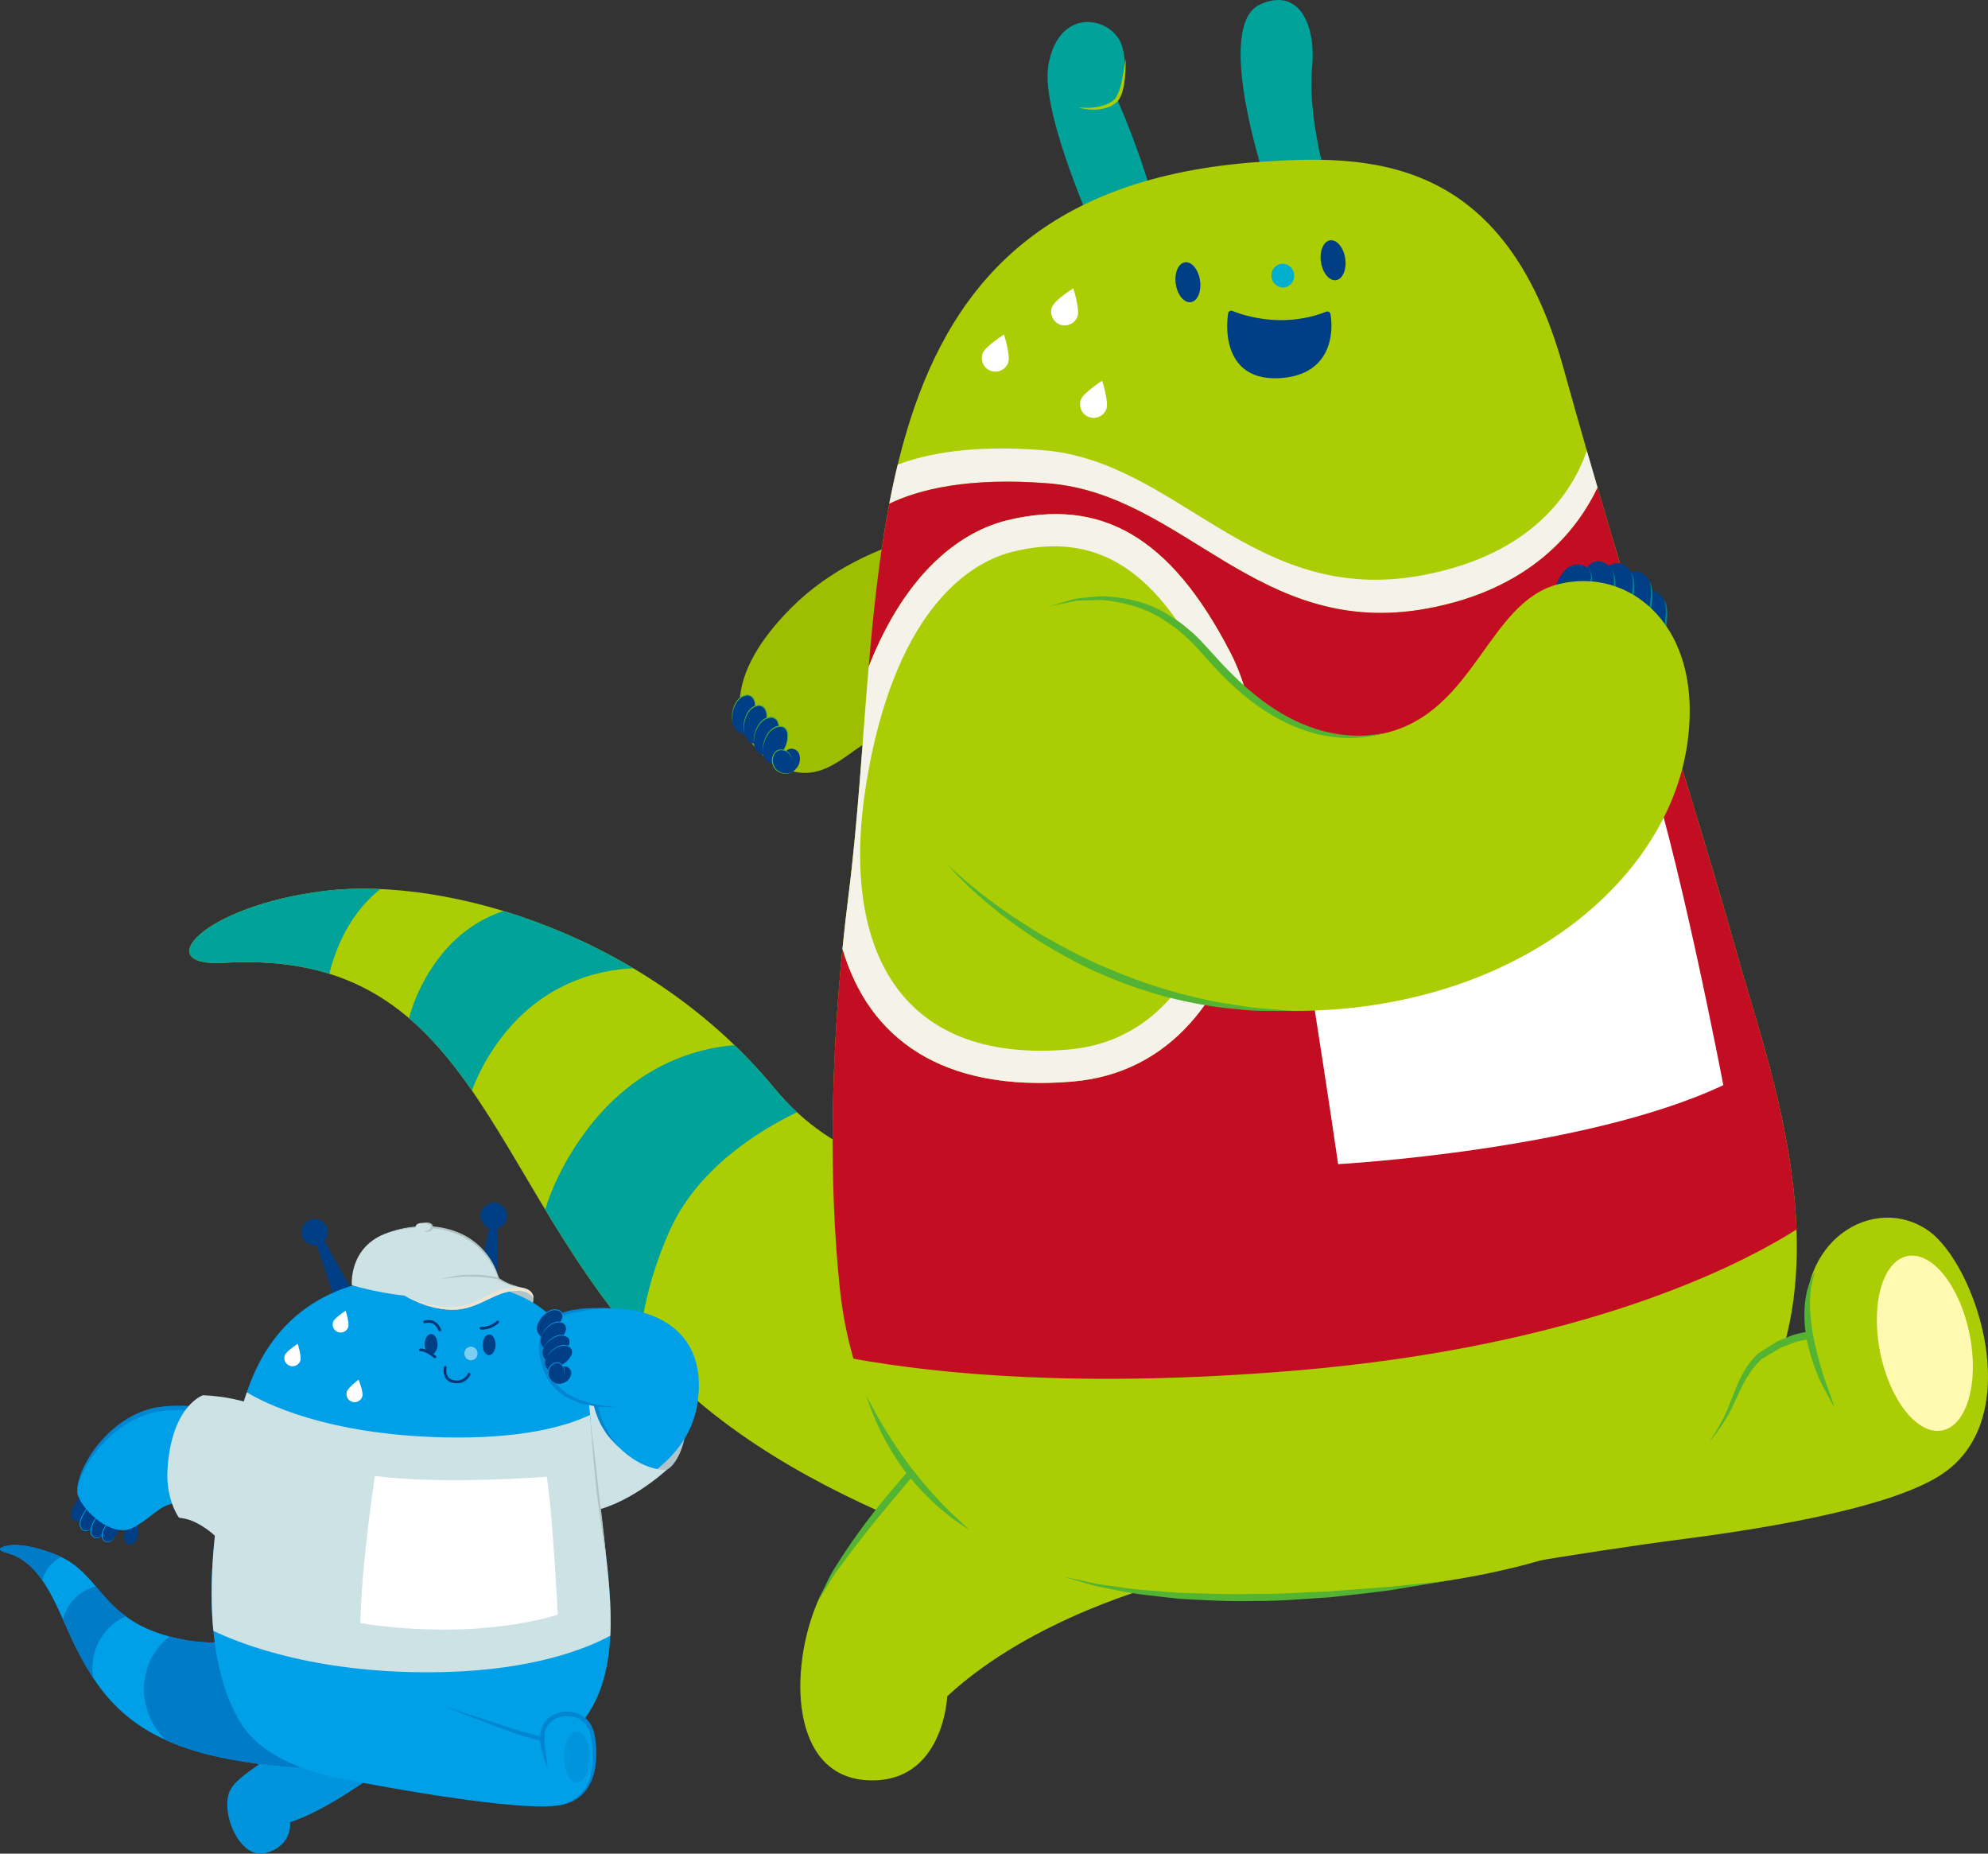
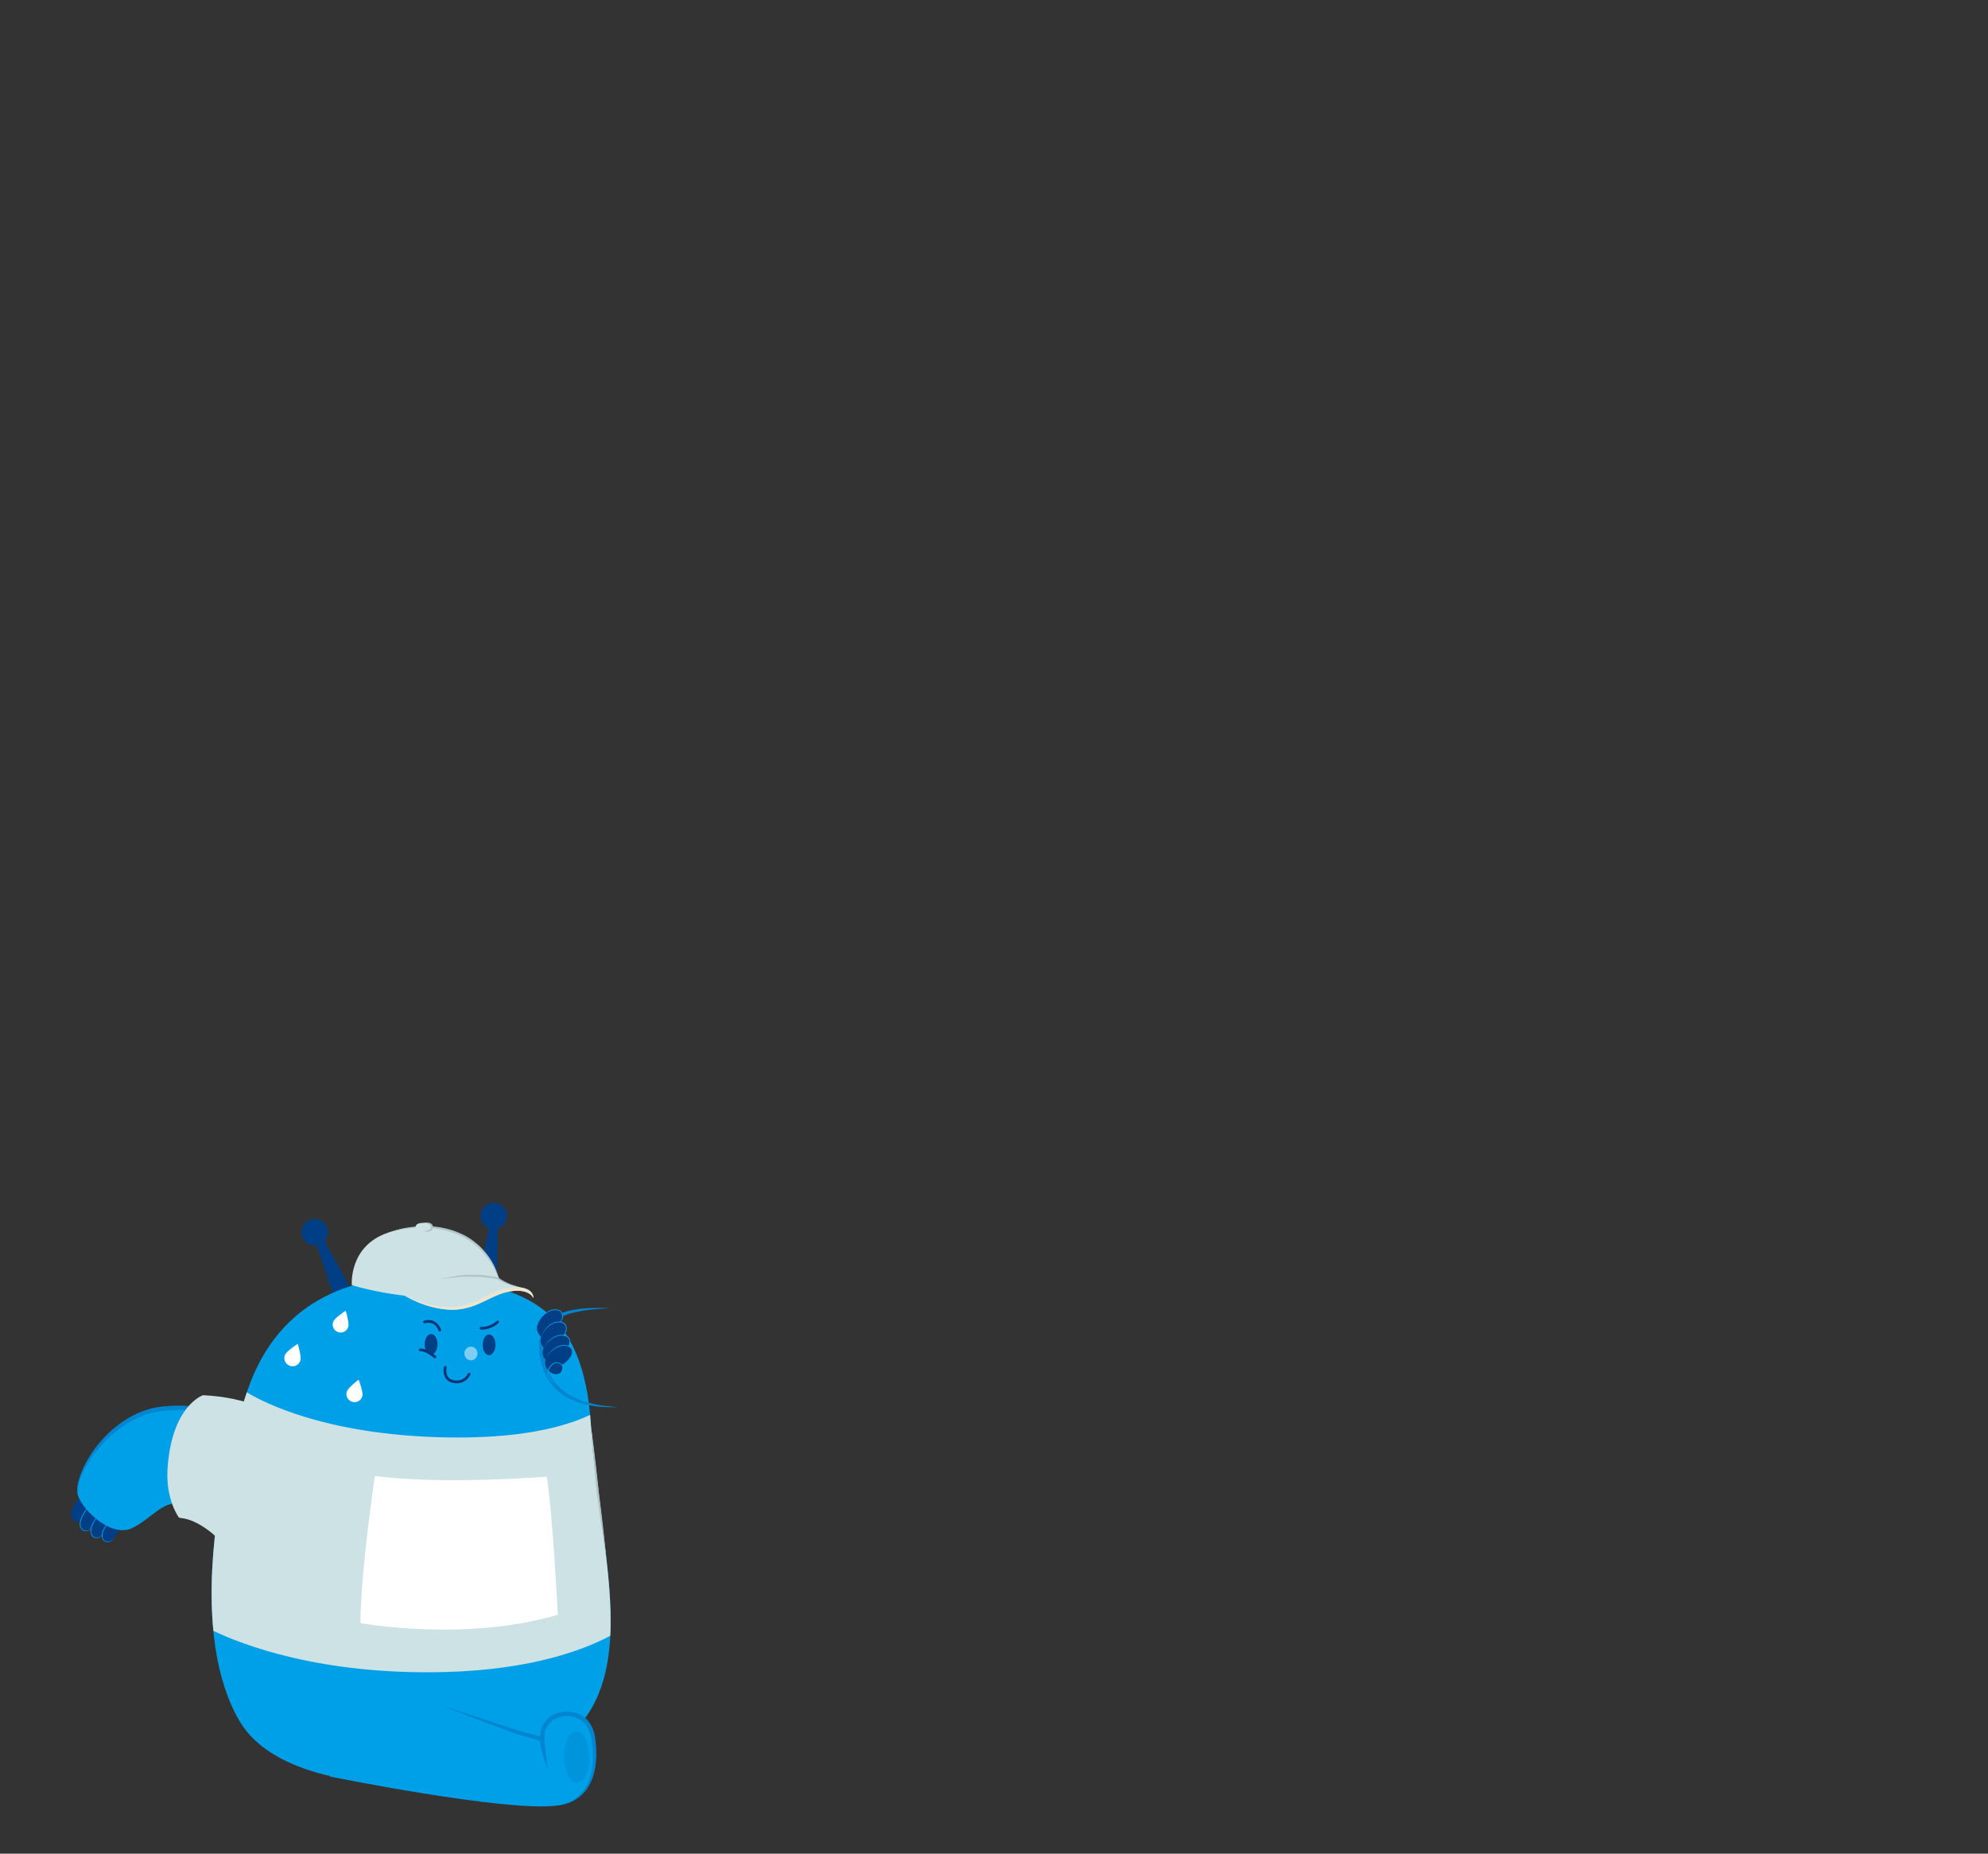
<svg xmlns="http://www.w3.org/2000/svg" xmlns:xlink="http://www.w3.org/1999/xlink" version="1.1" id="레이어_1" x="0px" y="0px" width="179.131px" height="166.994px" viewBox="0 0 179.131 166.994" enable-background="new 0 0 179.131 166.994" xml:space="preserve">
  <rect x="0" y="0" width="179.131" height="166.994" fill="#333333" stroke="none" />
  <g>
    <defs>
-       <rect id="SVGID_1_" width="179.131" height="166.994" />
-     </defs>
+       </defs>
    <clipPath id="SVGID_2_">
      <use xlink:href="#SVGID_1_" overflow="visible" />
    </clipPath>
    <path clip-path="url(#SVGID_2_)" fill="#9EBE01" d="M88.731,47.273c0,0-10.448,0.497-17.413,7.462   c-6.965,6.964-4.905,11.952-1.741,13.93c5.97,3.732,7.96-4.727,13.433-2.487L88.731,47.273z" />
    <path clip-path="url(#SVGID_2_)" fill="#ABCD03" d="M99.195,142.806c0,0-24.242-5.023-38.079-18.168   c-17.404-16.533-17.225-39.322-40.958-37.9c-6.751,0.406-1.916-5.153,9.158-6.483c11.074-1.333,29.155,4.061,40.437,17.754   c11.283,13.689,30.375,5.424,30.375,5.424" />
    <path clip-path="url(#SVGID_2_)" fill="#00A29A" d="M52.307,102.58c4.534-6.518,10.248-8.129,13.872-8.424   c1.25,1.203,2.448,2.484,3.575,3.852c0.663,0.807,1.356,1.529,2.067,2.189c-3.605,1.736-9.032,5.146-11.504,10.723   c-1.774,4.002-2.462,7.473-2.693,10.068c-3.424-3.92-6.098-8.045-8.503-12.027C49.725,107.039,50.713,104.871,52.307,102.58" />
    <path clip-path="url(#SVGID_2_)" fill="#00A29A" d="M38.666,87.578c2.029-3.289,4.579-4.812,6.71-5.505   c3.882,1.178,7.862,2.89,11.677,5.156c-3.256,0.152-8.278,1.34-12.108,6.557c-1.152,1.57-1.915,3.078-2.416,4.463   c-1.719-2.484-3.547-4.701-5.672-6.518C37.185,90.486,37.737,89.083,38.666,87.578" />
    <path clip-path="url(#SVGID_2_)" fill="#00A29A" d="M29.317,80.254c1.527-0.186,3.191-0.234,4.95-0.158   c-1.456,1.162-2.888,2.888-3.901,5.453c-0.3,0.762-0.524,1.486-0.691,2.176c-2.695-0.84-5.814-1.207-9.516-0.986   C13.408,87.144,18.243,81.585,29.317,80.254" />
    <path clip-path="url(#SVGID_2_)" fill="#ABCD03" d="M104.717,142.707c0,0-11.723,2.992-19.364,10.107c0,0-0.326,7.963-7.242,7.561   c-6.916-0.4-7.023-10.014-4.455-16.033c2.569-6.018,14.666-18.498,14.666-18.498" />
    <path clip-path="url(#SVGID_2_)" fill="#53B332" d="M88.321,125.843c0,0-3.473,4.016-7.659,9.018   c-2.105,2.492-3.919,4.816-5.166,6.551c-0.652,0.852-1.016,1.637-1.353,2.135c-0.312,0.51-0.488,0.795-0.488,0.795   s0.144-0.301,0.4-0.84c0.283-0.525,0.586-1.361,1.175-2.26c1.124-1.838,2.831-4.281,4.946-6.785   C84.387,129.425,88.321,125.843,88.321,125.843" />
    <path clip-path="url(#SVGID_2_)" fill="#00A29A" d="M99.084,21.926c0,0-5.391-11.613-4.617-16.059   c0.944-5.43,5.854-4.354,6.642-1.683c0.787,2.674-0.453,4.754-0.453,4.754s2.222,4.849,3.692,10.66L99.084,21.926z" />
    <path clip-path="url(#SVGID_2_)" fill="#00A29A" d="M113.806,15.593c0,0-4.343-13.301-0.288-15.18   c3.475-1.609,5.102,1.73,4.704,5.729s1.175,9.647,1.175,9.647L113.806,15.593z" />
    <path clip-path="url(#SVGID_2_)" fill="#ABCD03" d="M97.084,9.648c0,0,0.111,0.012,0.296,0.031c0.187,0.03,0.462,0.032,0.797,0.032   c0.334-0.024,0.733-0.054,1.147-0.184c0.414-0.114,0.867-0.313,1.178-0.665c0.509-0.779,0.605-1.797,0.744-2.438   c0.099-0.63,0.172-1.089,0.172-1.089s0.023,0.423-0.012,1.106c-0.018,0.342-0.051,0.75-0.129,1.201   c-0.088,0.444-0.177,0.957-0.531,1.431c-0.387,0.434-0.903,0.623-1.354,0.718c-0.456,0.107-0.875,0.098-1.22,0.081   c-0.345-0.042-0.619-0.083-0.802-0.145C97.191,9.678,97.084,9.648,97.084,9.648" />
    <path clip-path="url(#SVGID_2_)" fill="#ABCD03" d="M130.308,142.419c-14.608,2.256-27.015,1.906-34.536-0.393   c-11.329-3.463-18.771-13.041-20.112-26.08c-1.116-10.852-0.698-23.525,0.792-35.252c3.637-28.634-1.203-63.456,37.023-66.107   c9.818-0.681,22.074-0.667,27.382,18.502s12.056,39.922,15.712,53.018C160.605,100.56,174.698,135.562,130.308,142.419" />
    <path clip-path="url(#SVGID_2_)" fill="#53B332" d="M95.771,142.027c0,0,0.479,0.104,1.338,0.287   c0.43,0.094,0.954,0.209,1.563,0.344c0.613,0.111,1.321,0.188,2.096,0.305c1.546,0.273,3.419,0.348,5.48,0.531   c2.074,0.053,4.35,0.168,6.744,0.1c2.395,0.031,4.67-0.17,6.746-0.223c2.066-0.16,3.932-0.305,5.503-0.426   c3.117-0.322,5.065-0.525,5.065-0.525s-1.935,0.322-5.028,0.84c-1.562,0.211-3.427,0.414-5.501,0.643   c-2.081,0.111-4.367,0.354-6.777,0.324c-2.41,0.068-4.705-0.086-6.787-0.199c-2.076-0.242-3.951-0.4-5.496-0.752   c-0.773-0.156-1.479-0.273-2.086-0.424c-0.603-0.172-1.121-0.32-1.547-0.441C96.24,142.164,95.771,142.027,95.771,142.027" />
    <path clip-path="url(#SVGID_2_)" fill="#F5F2E9" d="M94.452,43.542c12.251,0.974,18.905,14.095,34.162,11.275   c9.306-1.719,13.487-7.015,15.336-10.887c-0.325-1.108-0.647-2.219-0.967-3.327c-1.291,3.706-4.884,9.385-14.867,11.229   c-15.256,2.82-21.911-10.303-34.161-11.277c-6.175-0.49-10.324,0.267-13.064,1.302c-0.28,1.153-0.534,2.327-0.762,3.521   C82.794,44.094,87.247,42.968,94.452,43.542" />
    <path clip-path="url(#SVGID_2_)" fill="#C30D23" d="M116.674,123.474c25.98-2.176,40.105-9.486,45.201-12.711   c-0.338-9.436-3.658-18.758-5.307-24.66c-2.974-10.648-7.992-26.364-12.619-42.171c-1.848,3.872-6.029,9.167-15.335,10.886   c-15.257,2.82-21.911-10.302-34.161-11.275c-7.207-0.573-11.659,0.552-14.324,1.837c-0.897,4.684-1.43,9.643-1.857,14.683   c3.467-8.828,8.571-12.254,12.532-13.203c8.291-1.991,14.593,1.325,20.066,11.94c5.471,10.613,3.647,37.146-14.263,38.638   c-11.712,0.977-18.316-3.863-20.698-11.967c-1.032,10.328-1.217,21.084-0.251,30.477c0.233,2.262,0.653,4.416,1.242,6.455   C84.648,123.804,97.676,125.064,116.674,123.474" />
    <path clip-path="url(#SVGID_2_)" fill="#FFFFFF" d="M115.366,71.206c0,0,3.991,25.163,5.206,33.668c0,0,22.214-1.217,34.709-7.117   c0,0-4.165-21.867-7.463-31.065L115.366,71.206z" />
    <path clip-path="url(#SVGID_2_)" fill="#F5F2E9" d="M96.608,97.437c17.91-1.492,19.734-28.025,14.261-38.639   c-5.473-10.614-11.773-13.93-20.065-11.939c-3.96,0.949-9.064,4.375-12.531,13.203c-0.583,6.889-0.97,13.931-1.822,20.633   c-0.2,1.576-0.378,3.171-0.54,4.776C78.292,93.574,84.896,98.414,96.608,97.437" />
    <path clip-path="url(#SVGID_2_)" fill="#00AFCC" d="M114.567,24.954c0.071,0.585,0.587,1.005,1.151,0.937   c0.564-0.069,0.965-0.6,0.895-1.186c-0.072-0.584-0.587-1.003-1.152-0.936C114.896,23.838,114.496,24.368,114.567,24.954" />
    <path clip-path="url(#SVGID_2_)" fill="#003F85" d="M119.021,23.558c0.131,0.993,0.729,1.747,1.336,1.684   c0.606-0.063,0.991-0.92,0.86-1.91c-0.132-0.994-0.729-1.747-1.337-1.686C119.273,21.71,118.889,22.565,119.021,23.558" />
    <path clip-path="url(#SVGID_2_)" fill="#003F85" d="M105.938,25.54c0.131,0.993,0.729,1.746,1.337,1.684   c0.606-0.063,0.991-0.92,0.86-1.911c-0.133-0.993-0.73-1.747-1.336-1.685C106.191,23.692,105.807,24.546,105.938,25.54" />
    <path clip-path="url(#SVGID_2_)" fill="#003F85" d="M67.625,65.091c0.568-0.736,0.663-2.308-0.14-2.464   c-0.991-0.195-1.753,1.341-1.457,2.557c0.104,0.43,0.396,0.754,0.825,0.873c0.32,0.089,0.677,0.135,1.068-0.092   c0.129-0.076,0.26-0.259,0.317-0.395c0.13-0.312-0.084-0.653-0.42-0.925" />
    <path clip-path="url(#SVGID_2_)" fill="#53B332" d="M66.028,65.184c0.022-0.001-0.116-0.338-0.061-0.904   c0.037-0.279,0.118-0.609,0.29-0.944c0.187-0.318,0.482-0.674,0.933-0.75c0.111,0.004,0.225-0.015,0.33,0.01   c0.096,0.054,0.216,0.077,0.284,0.159c0.156,0.154,0.217,0.349,0.267,0.532c0.05,0.375,0.02,0.718-0.06,0.988   c-0.145,0.549-0.386,0.816-0.386,0.816s0.222-0.282,0.343-0.827c0.068-0.27,0.084-0.604,0.028-0.962   c-0.056-0.353-0.357-0.73-0.794-0.628c-0.826,0.202-1.112,1.105-1.19,1.611C65.935,64.84,66.05,65.183,66.028,65.184" />
    <path clip-path="url(#SVGID_2_)" fill="#003F85" d="M68.67,66.023c0.568-0.737,0.664-2.308-0.14-2.466   c-0.991-0.193-1.752,1.343-1.457,2.559c0.104,0.43,0.396,0.753,0.825,0.873c0.32,0.089,0.677,0.135,1.068-0.092   c0.13-0.076,0.26-0.259,0.318-0.396c0.13-0.311-0.085-0.651-0.421-0.923" />
    <path clip-path="url(#SVGID_2_)" fill="#53B332" d="M67.073,66.116c0.022-0.001-0.116-0.338-0.061-0.904   c0.037-0.279,0.118-0.609,0.29-0.946c0.186-0.316,0.481-0.672,0.932-0.748c0.112,0.004,0.226-0.015,0.331,0.01   c0.096,0.052,0.216,0.077,0.283,0.157c0.157,0.156,0.218,0.351,0.267,0.534c0.052,0.375,0.021,0.716-0.06,0.986   c-0.145,0.551-0.385,0.818-0.385,0.818s0.221-0.282,0.342-0.827c0.069-0.27,0.086-0.606,0.029-0.962   c-0.056-0.353-0.358-0.73-0.794-0.628c-0.827,0.2-1.113,1.105-1.19,1.611C66.98,65.772,67.095,66.115,67.073,66.116" />
    <path clip-path="url(#SVGID_2_)" fill="#003F85" d="M69.519,67.116c0.666-0.651,0.982-2.192,0.208-2.461   c-0.953-0.331-1.924,1.083-1.802,2.328c0.043,0.438,0.286,0.802,0.693,0.979c0.305,0.134,0.652,0.231,1.071,0.061   c0.138-0.056,0.293-0.22,0.37-0.348c0.172-0.288,0.008-0.657-0.287-0.974" />
    <path clip-path="url(#SVGID_2_)" fill="#53B332" d="M67.924,66.982c0.022,0.003-0.067-0.352,0.067-0.902   c0.076-0.272,0.203-0.587,0.421-0.896c0.228-0.288,0.57-0.597,1.028-0.61c0.11,0.02,0.225,0.017,0.326,0.056   c0.087,0.066,0.203,0.107,0.258,0.197c0.133,0.177,0.167,0.377,0.189,0.566c-0.002,0.378-0.08,0.711-0.198,0.968   c-0.222,0.524-0.497,0.756-0.497,0.756s0.259-0.248,0.456-0.771c0.105-0.257,0.169-0.588,0.164-0.949   c-0.007-0.354-0.252-0.773-0.698-0.731c-0.847,0.082-1.258,0.938-1.405,1.427C67.88,66.629,67.945,66.985,67.924,66.982" />
    <path clip-path="url(#SVGID_2_)" fill="#003F85" d="M70.334,67.925c0.666-0.648,0.982-2.19,0.208-2.459   c-0.953-0.332-1.924,1.082-1.802,2.326c0.043,0.441,0.286,0.803,0.693,0.98c0.305,0.133,0.652,0.229,1.071,0.06   c0.138-0.056,0.293-0.219,0.37-0.348c0.172-0.288,0.008-0.657-0.286-0.973" />
    <path clip-path="url(#SVGID_2_)" fill="#53B332" d="M68.74,67.792c0.022,0.003-0.067-0.351,0.067-0.902   c0.076-0.271,0.203-0.588,0.421-0.896c0.228-0.288,0.571-0.598,1.028-0.61c0.11,0.02,0.226,0.017,0.326,0.056   c0.087,0.066,0.203,0.107,0.259,0.197c0.132,0.176,0.166,0.376,0.188,0.564c-0.002,0.379-0.08,0.713-0.198,0.97   c-0.221,0.524-0.497,0.755-0.497,0.755s0.259-0.248,0.455-0.772c0.106-0.256,0.17-0.586,0.165-0.947   c-0.007-0.355-0.252-0.773-0.698-0.731c-0.847,0.082-1.258,0.937-1.405,1.427C68.696,67.438,68.761,67.795,68.74,67.792" />
    <path clip-path="url(#SVGID_2_)" fill="#003F85" d="M71.407,68.562c-0.056-1.115-1.6-1.472-1.799-0.277   c-0.199,1.194,1.145,1.775,1.914,1.166c0.532-0.422,0.666-1.017,0.485-1.528c-0.19-0.538-0.991-0.648-1.223-0.172" />
    <path clip-path="url(#SVGID_2_)" fill="#53B332" d="M71.522,69.45c-0.006-0.028-0.244,0.254-0.774,0.255   c-0.262,0.011-0.567-0.108-0.835-0.328c-0.243-0.248-0.408-0.63-0.352-1.035c0.055-0.393,0.306-0.768,0.681-0.826   c0.356-0.03,0.659,0.111,0.841,0.299c0.363,0.392,0.291,0.764,0.324,0.747c-0.031,0.017,0.01-0.358-0.354-0.715   c-0.182-0.172-0.475-0.292-0.798-0.256c-0.336,0.062-0.549,0.396-0.604,0.762c-0.053,0.381,0.094,0.729,0.314,0.97   c0.246,0.211,0.532,0.339,0.785,0.338C71.26,69.684,71.518,69.423,71.522,69.45" />
    <path clip-path="url(#SVGID_2_)" fill="#ABCD03" d="M130.842,141.931c0,0,10.736-1.973,21.02-3.307   c8.426-1.094,18.815-2.953,23.115-5.813c7.775-5.166,3.025-18.982-1.232-21.953c-4.836-3.375-12.141,0.834-10.898,9.344   c0,0-2.023,1.738-9.898-0.887" />
    <path clip-path="url(#SVGID_2_)" fill="#FFF9B1" d="M169.407,121.814c0.868,4.338,3.376,7.494,5.603,7.049   c2.228-0.443,3.329-4.322,2.463-8.66c-0.869-4.338-3.377-7.494-5.604-7.049C169.643,113.601,168.54,117.478,169.407,121.814" />
    <path clip-path="url(#SVGID_2_)" fill="#53B332" d="M165.309,126.832c0,0-0.359-0.621-0.901-1.66   c-0.583-1.016-1.175-2.543-1.57-4.299c-0.373-1.771-0.292-3.449-0.008-4.598c0.31-1.154,0.754-1.744,0.754-1.744   s-0.301,0.67-0.442,1.803c-0.119,1.139-0.041,2.711,0.316,4.414c0.382,1.691,0.807,3.23,1.241,4.301   C165.089,126.138,165.309,126.832,165.309,126.832" />
    <path clip-path="url(#SVGID_2_)" fill="#53B332" d="M163.056,120.654c-0.401,0.018-0.877,0.146-1.295,0.256   c-0.422,0.158-0.839,0.318-1.248,0.473c-0.38,0.225-0.754,0.445-1.12,0.662l-0.546,0.318c-0.182,0.104-0.286,0.268-0.433,0.395   c-1.092,1.145-1.639,2.578-2.191,3.711c-0.521,1.174-1.128,2.016-1.541,2.588c-0.424,0.57-0.689,0.859-0.689,0.859   s0.232-0.316,0.602-0.918c0.357-0.605,0.885-1.486,1.313-2.658c0.478-1.15,0.924-2.658,2.102-3.992   c0.161-0.152,0.303-0.355,0.488-0.471l0.563-0.355c0.382-0.236,0.771-0.48,1.169-0.727c0.438-0.174,0.883-0.352,1.336-0.531   c0.482-0.127,0.937-0.268,1.498-0.291" />
    <path clip-path="url(#SVGID_2_)" fill="#003F85" d="M110.936,28.258c0,0,4.115,1.869,8.679,0.074c0,0,1.048,5.162-4.339,5.461   C109.889,34.093,110.936,28.258,110.936,28.258" />
    <path clip-path="url(#SVGID_2_)" fill="#003F85" d="M111.162,28.642c-0.072,0.749-0.124,2.571,0.869,3.758   c0.691,0.823,1.756,1.207,3.229,1.121c1.526-0.084,2.652-0.582,3.346-1.479c0.891-1.149,0.853-2.679,0.785-3.335   c-1.252,0.448-2.58,0.678-3.951,0.678C113.407,29.385,111.826,28.89,111.162,28.642 M114.883,34.078   c-1.432,0-2.533-0.448-3.271-1.331c-1.433-1.713-0.966-4.424-0.945-4.537c0.015-0.083,0.067-0.155,0.142-0.194   c0.074-0.038,0.164-0.042,0.239-0.006c0.019,0.007,1.862,0.829,4.392,0.829c1.422,0,2.793-0.257,4.074-0.761   c0.075-0.029,0.16-0.024,0.23,0.015c0.07,0.038,0.121,0.105,0.137,0.186c0.02,0.097,0.469,2.398-0.841,4.095   c-0.795,1.028-2.058,1.599-3.75,1.692C115.15,34.072,115.014,34.078,114.883,34.078" />
    <path clip-path="url(#SVGID_2_)" fill="#ABCD03" d="M91.27,49.7c-4.515,1.111-10.753,6.029-13.191,20.732   c-2.438,14.704,2.724,25.438,18.209,24.116c15.485-1.324,17.063-24.85,12.331-34.261C103.887,50.877,98.438,47.937,91.27,49.7" />
    <path clip-path="url(#SVGID_2_)" fill="#003F85" d="M149.438,58.729c0,0,1.252-3.437,0.479-4.743   c-0.426-0.718-1.131-0.91-1.67-0.695c-0.443,0.176-0.775,0.628-0.748,1.293c0.06,1.474-0.607,3.185-0.607,3.185L149.438,58.729z" />
    <path clip-path="url(#SVGID_2_)" fill="#008590" d="M149.916,53.986c0,0,0.17,0.226,0.258,0.67c0.09,0.439,0.08,1.066-0.031,1.735   c-0.234,1.34-0.705,2.339-0.705,2.339s0.303-1.054,0.532-2.369c0.11-0.656,0.161-1.259,0.116-1.693   C150.047,54.234,149.916,53.986,149.916,53.986" />
    <path clip-path="url(#SVGID_2_)" fill="#003F85" d="M148.094,57.001c0,0,1.253-3.437,0.479-4.743   c-0.426-0.717-1.13-0.912-1.67-0.695c-0.443,0.176-0.775,0.628-0.748,1.293c0.061,1.474-0.607,3.185-0.607,3.185L148.094,57.001z" />
    <path clip-path="url(#SVGID_2_)" fill="#008590" d="M148.572,52.258c0,0,0.17,0.226,0.257,0.67c0.091,0.439,0.082,1.066-0.03,1.735   c-0.234,1.34-0.705,2.339-0.705,2.339s0.303-1.054,0.531-2.369c0.111-0.656,0.162-1.259,0.117-1.693   C148.703,52.506,148.572,52.258,148.572,52.258" />
    <path clip-path="url(#SVGID_2_)" fill="#003F85" d="M146.465,56.254c0,0,1.252-3.438,0.478-4.744   c-0.425-0.717-1.13-0.911-1.669-0.696c-0.443,0.176-0.775,0.63-0.749,1.294c0.06,1.475-0.606,3.185-0.606,3.185L146.465,56.254z" />
    <path clip-path="url(#SVGID_2_)" fill="#008590" d="M146.943,51.509c0,0,0.17,0.227,0.257,0.671c0.09,0.44,0.082,1.066-0.031,1.734   c-0.233,1.342-0.705,2.34-0.705,2.34s0.304-1.054,0.532-2.37c0.109-0.655,0.161-1.259,0.117-1.69   C147.073,51.758,146.943,51.509,146.943,51.509" />
    <path clip-path="url(#SVGID_2_)" fill="#003F85" d="M144.77,56.09c0,0,1.253-3.438,0.479-4.744   c-0.426-0.718-1.131-0.911-1.67-0.695c-0.443,0.175-0.775,0.628-0.748,1.293c0.06,1.473-0.607,3.184-0.607,3.184L144.77,56.09z" />
    <path clip-path="url(#SVGID_2_)" fill="#003F85" d="M139.429,55.425c0,0,0.602-3.564,1.926-4.326   c0.728-0.418,1.44-0.249,1.808,0.192c0.301,0.362,0.368,0.913,0.016,1.475c-0.781,1.243-1.043,3.041-1.043,3.041L139.429,55.425z" />
    <path clip-path="url(#SVGID_2_)" fill="#008590" d="M142.135,55.807c0,0,0.063-1.095,0.597-2.335   c0.278-0.622,0.649-1.099,0.637-1.53c-0.021-0.426-0.229-0.643-0.206-0.65c-0.025,0.01,0.223,0.187,0.295,0.646   c0.058,0.474-0.311,1.029-0.565,1.607C142.373,54.746,142.135,55.807,142.135,55.807" />
    <path clip-path="url(#SVGID_2_)" fill="#008590" d="M145.248,51.346c0,0,0.17,0.226,0.256,0.669   c0.092,0.441,0.082,1.067-0.029,1.736c-0.234,1.34-0.705,2.339-0.705,2.339s0.303-1.054,0.531-2.369   c0.111-0.656,0.162-1.259,0.117-1.692C145.379,51.595,145.248,51.346,145.248,51.346" />
    <path clip-path="url(#SVGID_2_)" fill="#ABCD03" d="M85.313,77.805c0,0,11.812,13.306,31.313,13.269   c19.717-0.037,33.475-11.452,35.377-23.845c1.651-10.752-5.092-16.187-11.521-14.617c-6.43,1.57-7.551,11.587-15.774,13.456   c-8.223,1.869-14.054-5.083-16.371-7.7c-2.317-2.615-6.877-6.055-13.83-3.737" />
    <path clip-path="url(#SVGID_2_)" fill="#53B332" d="M94.508,54.629c0,0,0.465-0.134,1.299-0.375   c0.425-0.091,0.925-0.327,1.547-0.37c0.617-0.048,1.326-0.163,2.113-0.171c1.563,0.087,3.482,0.369,5.342,1.397   c0.459,0.253,0.9,0.566,1.365,0.859c0.457,0.307,0.865,0.695,1.312,1.054c0.845,0.784,1.604,1.673,2.394,2.535   c1.594,1.724,3.256,3.231,4.963,4.318c1.695,1.104,3.408,1.792,4.906,2.105c3.027,0.666,4.973-0.015,4.963,0.085   c0.006-0.104-1.877,0.764-5.026,0.261c-1.558-0.233-3.369-0.863-5.156-1.948c-1.799-1.064-3.545-2.589-5.165-4.344   c-0.811-0.888-1.552-1.767-2.335-2.519c-0.42-0.347-0.803-0.73-1.231-1.033c-0.437-0.288-0.849-0.601-1.279-0.856   c-1.738-1.035-3.551-1.391-5.066-1.563c-0.761-0.037-1.458,0.034-2.07,0.039c-0.615,0-1.121,0.198-1.549,0.258   C94.981,54.534,94.508,54.629,94.508,54.629" />
    <path clip-path="url(#SVGID_2_)" fill="#53B332" d="M116.627,91.074c0,0-0.49,0-1.373,0c-0.883-0.014-2.17,0.041-3.746-0.158   c-3.153-0.25-7.527-1.102-11.989-3.043c-2.252-0.92-4.256-2.096-6.048-3.188c-1.752-1.161-3.288-2.266-4.486-3.308   c-2.438-2.038-3.671-3.572-3.671-3.572s1.363,1.415,3.89,3.297c1.243,0.966,2.815,1.987,4.58,3.078   c1.803,1.023,3.797,2.143,6.012,3.045c4.389,1.912,8.643,2.92,11.756,3.342c1.552,0.285,2.828,0.32,3.707,0.398   C116.138,91.035,116.627,91.074,116.627,91.074" />
    <path clip-path="url(#SVGID_2_)" fill="#FFFFFF" d="M94.789,27.673c-0.231,0.636,0.096,1.339,0.73,1.571   c0.636,0.231,1.339-0.097,1.57-0.733c0.232-0.634-0.377-2.539-0.377-2.539S95.021,27.037,94.789,27.673" />
-     <path clip-path="url(#SVGID_2_)" fill="#FFFFFF" d="M88.541,31.838c-0.232,0.636,0.096,1.339,0.731,1.571   c0.636,0.231,1.339-0.097,1.571-0.733c0.232-0.634-0.378-2.539-0.378-2.539S88.773,31.202,88.541,31.838" />
    <path clip-path="url(#SVGID_2_)" fill="#FFFFFF" d="M97.392,36.003c-0.231,0.636,0.097,1.339,0.731,1.571   c0.636,0.231,1.339-0.097,1.57-0.731c0.231-0.636-0.377-2.541-0.377-2.541S97.624,35.367,97.392,36.003" />
    <path clip-path="url(#SVGID_2_)" fill="#53B332" d="M78.046,125.724c0,0,0.428,0.789,1.084,1.998   c0.706,1.207,1.712,2.85,2.996,4.533c1.3,1.674,2.598,3.092,3.603,4.068c1.008,0.934,1.665,1.545,1.665,1.545   s-0.185-0.125-0.509-0.338c-0.32-0.229-0.817-0.523-1.364-0.971c-1.118-0.861-2.566-2.203-3.897-3.918   c-1.317-1.73-2.207-3.49-2.777-4.779C78.312,126.552,78.046,125.724,78.046,125.724" />
    <path clip-path="url(#SVGID_2_)" fill="#B1C4C7" d="M46.858,118.277c0,0,1.309-0.301,1.205-1.324   c-0.088-0.875-2.42-1.396-4.839-0.014c-2.42,1.385,1.487,1.555,1.487,1.555L46.858,118.277z" />
    <path clip-path="url(#SVGID_2_)" fill="#B1C4C7" d="M58.041,132.408c0,0,0.826,0.625,2.043,0c1.421-0.73,2.9-5.27,0.246-7.375   c-2.653-2.107-6.118,2.855-6.118,2.855L58.041,132.408z" />
    <path clip-path="url(#SVGID_2_)" fill="#00A0E9" d="M62.833,126.503c-1.183,7.367-11.16,9.301-11.16,9.301l-1.182-9.625" />
    <path clip-path="url(#SVGID_2_)" fill="#CDE2E5" d="M52.932,136.203c3.607-0.498,7.152-3.795,7.152-3.795s-2.052,0.248-4.416-2.113   c-2.363-2.363-2.115-5.287-2.115-5.287l-1.678,0.467" />
    <path clip-path="url(#SVGID_2_)" fill="#0086D1" d="M53.755,125.025c-0.045,1.549,0.451,2.967,0.957,3.861   c0.225,0.477,0.51,0.795,0.682,1.035c0.173,0.236,0.274,0.373,0.274,0.373s-0.118-0.121-0.322-0.33   c-0.202-0.217-0.531-0.508-0.807-0.973c-0.606-0.875-1.238-2.301-1.187-4" />
    <path clip-path="url(#SVGID_2_)" fill="#0094DD" d="M34.32,159.47c0,0-4.885,3.674-8.184,4.684c0,0,0.281,2.078-2.15,2.768   c-2.433,0.691-4.231-3.824-3.223-5.682c1.008-1.857,4.155-2.346,5.104-5.854" />
    <path clip-path="url(#SVGID_2_)" fill="#003F85" d="M12.305,136.324c0,0,0.357,1.869-0.065,2.494   c-0.421,0.625-1.156,0.285-1.043-0.475c0.113-0.76-0.084-1.695-0.084-1.695" />
    <path clip-path="url(#SVGID_2_)" fill="#00A0E9" d="M35.052,158.65c0,0-5.319,1.529-14.456-0.182   c-8.632-1.617-11.505-5.613-13.733-10.004c-1.593-3.139-2.828-7.611-6.143-8.535c-0.865-0.24-0.89-0.414-0.395-0.594   c0.6-0.217,2.044-0.338,4.713,0.721c4.25,1.686,3.867,5.926,10.849,7.525c5.825,1.336,8.88-1.203,8.88-1.203L35.052,158.65z" />
    <path clip-path="url(#SVGID_2_)" fill="#007BC7" d="M13.06,151.16c0.303-1.811,1.258-2.982,2.223-3.727   c0.195,0.051,0.395,0.102,0.604,0.148c5.825,1.336,8.88-1.203,8.88-1.203l10.285,12.271c0,0-5.32,1.529-14.456-0.182   c-2.289-0.428-4.17-1.025-5.745-1.752C13.616,155.396,12.673,153.472,13.06,151.16" />
    <path clip-path="url(#SVGID_2_)" fill="#007BC7" d="M7.42,143.441c0.412-0.266,0.82-0.43,1.212-0.525   c0.77,0.902,1.55,1.855,2.702,2.701c-0.643,0.273-1.292,0.721-1.866,1.43c-1.043,1.293-1.265,2.775-1.085,4.086   c-0.565-0.861-1.057-1.756-1.52-2.668c-0.408-0.803-0.793-1.695-1.195-2.592C5.916,144.964,6.448,144.07,7.42,143.441" />
    <path clip-path="url(#SVGID_2_)" fill="#007BC7" d="M0.325,139.337c0.599-0.219,2.044-0.34,4.713,0.719   c0.159,0.063,0.312,0.133,0.459,0.203c-0.361,0.184-0.719,0.455-1.041,0.852c-0.325,0.402-0.524,0.832-0.639,1.266   c-0.809-1.168-1.791-2.082-3.098-2.447C-0.145,139.689-0.171,139.515,0.325,139.337" />
  </g>
  <polyline fill="#003F85" points="30.532,118.152 28.293,111.427 28.824,111.056 32.207,117.166 " />
  <g>
    <defs>
      <rect id="SVGID_3_" width="179.131" height="166.994" />
    </defs>
    <clipPath id="SVGID_4_">
      <use xlink:href="#SVGID_3_" overflow="visible" />
    </clipPath>
    <path clip-path="url(#SVGID_4_)" fill="#003F85" d="M27.203,111.291c-0.156-0.639,0.236-1.283,0.874-1.438   c0.638-0.158,1.283,0.234,1.439,0.873c0.156,0.639-0.235,1.281-0.874,1.439C28.004,112.32,27.359,111.929,27.203,111.291" />
  </g>
  <polyline fill="#003F85" points="42.776,116.808 44.229,109.869 44.875,109.818 44.72,116.798 " />
  <g>
    <defs>
      <rect id="SVGID_5_" width="179.131" height="166.994" />
    </defs>
    <clipPath id="SVGID_6_">
      <use xlink:href="#SVGID_5_" overflow="visible" />
    </clipPath>
    <path clip-path="url(#SVGID_6_)" fill="#003F85" d="M43.356,109.203c0.187-0.629,0.849-0.988,1.479-0.803   c0.63,0.189,0.99,0.85,0.803,1.48s-0.849,0.988-1.479,0.803C43.53,110.496,43.169,109.835,43.356,109.203" />
    <path clip-path="url(#SVGID_6_)" fill="#00A0E9" d="M38.796,115.113c-6.406-0.43-13.57,1.613-16.499,10.148   c-2.928,8.535-5.19,22.273-0.671,29.855c4.52,7.582,23.788,6.938,29.956,0.977c6.168-5.959,2.291-17.102,1.67-27.605   C52.631,117.986,47.556,115.699,38.796,115.113" />
    <path clip-path="url(#SVGID_6_)" fill="#CDE2E5" d="M40.121,150.628c7.925-0.209,12.628-2.066,14.87-3.268   c0.278-5.613-1.354-12.365-1.738-18.871c-0.021-0.352-0.048-0.693-0.079-1.027c-2.193,1.047-6.238,2.195-13.302,2.023   c-10.526-0.26-16.077-3.111-17.632-4.053c-2.023,5.961-3.704,14.381-3.013,21.486C21.71,148.113,28.817,150.925,40.121,150.628" />
    <path clip-path="url(#SVGID_6_)" fill="#CDE2E5" d="M54.632,140.361c-0.446-3.84-1.145-7.9-1.38-11.871" />
    <path clip-path="url(#SVGID_6_)" fill="#B1C4C7" d="M53.252,128.49c0,0,0.369,2.654,0.703,5.932   c0.426,3.275,0.677,5.939,0.677,5.939s-0.444-2.641-0.87-5.914C53.427,131.158,53.252,128.49,53.252,128.49" />
    <path clip-path="url(#SVGID_6_)" fill="#003F85" d="M7.611,134.289c0,0-1.253,1.432-1.205,2.186   c0.048,0.752,0.853,0.828,1.14,0.115s0.93-1.42,0.93-1.42" />
    <path clip-path="url(#SVGID_6_)" fill="#003F85" d="M8.413,135.13c0,0-1.253,1.432-1.205,2.184c0.048,0.752,0.853,0.83,1.14,0.115   c0.287-0.713,0.93-1.418,0.93-1.418" />
    <path clip-path="url(#SVGID_6_)" fill="#00A0E9" d="M8.348,137.429c-0.018-0.02-0.048,0.271-0.405,0.463   c-0.172,0.086-0.466,0.064-0.626-0.164c-0.176-0.219-0.164-0.543-0.074-0.824c0.202-0.564,0.535-0.992,0.766-1.299   c0.24-0.301,0.404-0.475,0.404-0.475s-0.17,0.225-0.375,0.496c-0.214,0.316-0.531,0.756-0.725,1.301   c-0.086,0.268-0.1,0.563,0.053,0.764c0.138,0.207,0.397,0.24,0.564,0.168C8.275,137.695,8.332,137.41,8.348,137.429" />
    <path clip-path="url(#SVGID_6_)" fill="#003F85" d="M9.383,135.765c0,0-1.254,1.432-1.205,2.184c0.047,0.754,0.853,0.83,1.14,0.117   s0.929-1.42,0.929-1.42" />
    <path clip-path="url(#SVGID_6_)" fill="#00A0E9" d="M9.318,138.066c-0.018-0.021-0.048,0.27-0.405,0.463   c-0.172,0.086-0.467,0.063-0.626-0.166c-0.176-0.219-0.164-0.541-0.074-0.822c0.202-0.564,0.536-0.994,0.766-1.299   c0.241-0.305,0.404-0.477,0.404-0.477s-0.17,0.227-0.375,0.498c-0.214,0.314-0.531,0.754-0.725,1.299   c-0.086,0.268-0.099,0.564,0.053,0.764c0.138,0.207,0.397,0.24,0.564,0.168C9.245,138.332,9.303,138.044,9.318,138.066" />
    <path clip-path="url(#SVGID_6_)" fill="#003F85" d="M10.628,136.212c0,0-1.402,1.285-1.437,2.039   c-0.034,0.754,0.758,0.918,1.122,0.24c0.363-0.678,1.078-1.309,1.078-1.309" />
    <path clip-path="url(#SVGID_6_)" fill="#00A0E9" d="M10.313,138.492c-0.016-0.021-0.077,0.264-0.452,0.414   c-0.181,0.068-0.471,0.014-0.606-0.232c-0.15-0.236-0.103-0.557,0.017-0.824c0.262-0.541,0.641-0.93,0.903-1.209   c0.272-0.275,0.453-0.428,0.453-0.428s-0.193,0.205-0.426,0.453c-0.248,0.289-0.61,0.691-0.862,1.213   c-0.115,0.256-0.161,0.551-0.031,0.764c0.114,0.223,0.367,0.283,0.541,0.23C10.212,138.748,10.3,138.47,10.313,138.492" />
    <path clip-path="url(#SVGID_6_)" fill="#7ECEF4" d="M43.028,121.917c0.007,0.34-0.253,0.621-0.58,0.627   c-0.328,0.008-0.599-0.262-0.606-0.602s0.253-0.619,0.58-0.627C42.75,121.308,43.021,121.578,43.028,121.917" />
    <path clip-path="url(#SVGID_6_)" fill="#003F85" d="M44.649,121.13c0.005,0.514-0.249,0.941-0.569,0.955   c-0.319,0.012-0.583-0.398-0.588-0.914c-0.005-0.514,0.249-0.939,0.569-0.953C44.38,120.207,44.644,120.615,44.649,121.13" />
    <path clip-path="url(#SVGID_6_)" fill="#003F85" d="M39.422,121.083c0.005,0.516-0.249,0.941-0.569,0.955   c-0.319,0.01-0.582-0.396-0.588-0.91c-0.005-0.516,0.249-0.943,0.569-0.955C39.154,120.162,39.417,120.57,39.422,121.083" />
    <path clip-path="url(#SVGID_6_)" fill="#00A0E9" d="M29.715,160.039c0,0,15.692,3.182,20.393,2.633   c3.181-0.373,3.856-3.404,3.3-6.338c-0.167-0.881-0.669-1.445-1.282-1.73c-1.432-0.666-3.469,0.188-3.256,2.074   c0,0-4.3-0.963-11.451-4.014L29.715,160.039z" />
    <path clip-path="url(#SVGID_6_)" fill="#0086D1" d="M39.828,153.658c0,0,1.329,0.43,3.432,1.109   c1.061,0.334,2.305,0.799,3.712,1.209c0.355,0.094,0.717,0.189,1.088,0.287l0.561,0.15c0.114,0.02,0.052,0.039,0.065-0.029   c-0.037-0.883,0.62-1.764,1.5-2.041c0.862-0.309,1.86-0.156,2.533,0.41c0.688,0.57,0.895,1.473,0.957,2.186   c0.173,1.482-0.011,2.891-0.584,3.889c-0.56,1.021-1.439,1.488-2.032,1.656c-0.6,0.188-0.955,0.164-0.951,0.188   c-0.006-0.021,0.351-0.027,0.931-0.248c0.574-0.201,1.389-0.701,1.873-1.689c0.5-0.973,0.628-2.322,0.423-3.752   c-0.085-0.727-0.284-1.453-0.863-1.928c-0.564-0.465-1.421-0.592-2.153-0.33c-0.745,0.248-1.262,0.93-1.246,1.666   c-0.012,0.119-0.002,0.396-0.035,0.533l-0.504-0.141l-0.565-0.162c-0.372-0.107-0.737-0.213-1.093-0.314   c-1.408-0.453-2.636-0.963-3.684-1.348C41.13,154.162,39.828,153.658,39.828,153.658" />
    <path clip-path="url(#SVGID_6_)" fill="#00A0E9" d="M24.979,129.382c0,0-4.974-3.064-10.188-2.51   c-5.215,0.555-8.297,6.35-7.766,7.852c0.53,1.498,3.105,3.83,4.919,2.92c1.815-0.91,2.666-2.471,4.495-2.211   s4.752,3.867,4.752,3.867" />
    <path clip-path="url(#SVGID_6_)" fill="#0086D1" d="M7.025,134.724c0,0-0.128-0.309-0.035-0.885   c0.083-0.57,0.354-1.373,0.864-2.271c0.51-0.896,1.257-1.895,2.296-2.799c1.031-0.893,2.384-1.703,3.969-1.986   c3.179-0.506,6.023,0.34,7.905,1.102c1.905,0.777,2.955,1.498,2.955,1.498s-1.104-0.635-3.027-1.309   c-1.899-0.664-4.72-1.379-7.757-0.895c-1.5,0.268-2.802,1.014-3.825,1.852c-1.029,0.844-1.799,1.789-2.342,2.641   c-0.543,0.855-0.858,1.625-0.976,2.18C6.924,134.408,7.025,134.724,7.025,134.724" />
-     <path clip-path="url(#SVGID_6_)" fill="#00A0E9" d="M62.833,126.503c1.005-6.256-3.422-8.625-7.799-8.646   c-4.375-0.025-6.512,0.855-6.237,3.943c0.201,2.268,1.438,4.926,6.931,4.992" />
    <path clip-path="url(#SVGID_6_)" fill="#0086D1" d="M55.728,126.792c0,0-0.257-0.008-0.714-0.021   c-0.459-0.027-1.135,0.012-1.944-0.199c-0.411-0.072-0.86-0.158-1.307-0.379c-0.226-0.098-0.469-0.184-0.704-0.303   c-0.217-0.154-0.441-0.313-0.669-0.475c-0.885-0.693-1.548-1.85-1.726-3.133c-0.244-1.232-0.021-2.68,0.936-3.42   c0.918-0.723,1.957-0.863,2.766-0.961c0.825-0.09,1.494-0.076,1.954-0.072c0.456,0.018,0.714,0.027,0.714,0.027   s-0.257,0.012-0.713,0.037c-0.458,0.033-1.123,0.07-1.927,0.209c-0.788,0.139-1.787,0.348-2.571,1.02   c-0.803,0.668-0.985,1.908-0.758,3.1c0.171,1.207,0.748,2.254,1.544,2.932c0.208,0.16,0.411,0.316,0.609,0.469   c0.217,0.119,0.444,0.213,0.656,0.316c0.416,0.234,0.847,0.34,1.243,0.438c0.778,0.254,1.447,0.266,1.901,0.332   C55.472,126.763,55.728,126.792,55.728,126.792" />
    <path clip-path="url(#SVGID_6_)" fill="#003F85" d="M49.59,119.953c0.712-0.277,1.447-1.34,0.949-1.791   c-0.612-0.557-1.799,0.197-2.109,1.176c-0.109,0.346-0.042,0.697,0.208,0.963c0.187,0.199,0.417,0.383,0.788,0.391   c0.122,0,0.292-0.07,0.391-0.143c0.223-0.162,0.218-0.494,0.098-0.828" />
    <path clip-path="url(#SVGID_6_)" fill="#00A0E9" d="M48.43,119.337c0.016,0.01,0.062-0.287,0.342-0.66   c0.261-0.332,0.838-0.895,1.578-0.668c0.388,0.121,0.449,0.594,0.319,0.865c-0.123,0.285-0.29,0.512-0.462,0.666   c-0.335,0.326-0.617,0.41-0.617,0.41s0.275-0.102,0.592-0.434c0.162-0.16,0.317-0.389,0.429-0.664   c0.109-0.271,0.059-0.664-0.29-0.777c-0.666-0.211-1.251,0.305-1.52,0.625C48.511,119.056,48.446,119.347,48.43,119.337" />
    <path clip-path="url(#SVGID_6_)" fill="#003F85" d="M49.926,121.05c0.712-0.275,1.446-1.338,0.95-1.789   c-0.613-0.557-1.8,0.195-2.11,1.174c-0.11,0.346-0.042,0.697,0.207,0.963c0.188,0.199,0.418,0.383,0.789,0.391   c0.122,0.002,0.292-0.07,0.391-0.143c0.223-0.162,0.218-0.492,0.098-0.828" />
    <path clip-path="url(#SVGID_6_)" fill="#00A0E9" d="M48.766,120.435c0.017,0.01,0.062-0.285,0.342-0.658   c0.262-0.332,0.838-0.896,1.578-0.67c0.389,0.121,0.449,0.596,0.32,0.865c-0.124,0.285-0.291,0.512-0.462,0.668   c-0.336,0.324-0.618,0.41-0.618,0.41s0.276-0.105,0.592-0.436c0.163-0.16,0.317-0.387,0.429-0.662   c0.11-0.271,0.06-0.664-0.289-0.779c-0.666-0.211-1.252,0.305-1.522,0.625C48.847,120.154,48.782,120.445,48.766,120.435" />
    <path clip-path="url(#SVGID_6_)" fill="#003F85" d="M50.057,122.177c0.743-0.172,1.621-1.121,1.192-1.639   c-0.528-0.637-1.81-0.057-2.253,0.867c-0.158,0.328-0.141,0.684,0.069,0.982c0.158,0.225,0.36,0.438,0.726,0.498   c0.121,0.02,0.299-0.029,0.407-0.088c0.243-0.129,0.286-0.457,0.214-0.805" />
    <path clip-path="url(#SVGID_6_)" fill="#00A0E9" d="M48.996,121.406c0.015,0.012,0.102-0.275,0.431-0.605   c0.306-0.291,0.956-0.768,1.656-0.441c0.368,0.176,0.362,0.654,0.195,0.904c-0.162,0.264-0.359,0.465-0.551,0.596   c-0.378,0.273-0.67,0.318-0.67,0.318s0.288-0.064,0.648-0.348c0.183-0.135,0.369-0.34,0.518-0.596   c0.147-0.252,0.153-0.65-0.177-0.811c-0.63-0.303-1.282,0.125-1.593,0.404C49.116,121.138,49.01,121.417,48.996,121.406" />
    <path clip-path="url(#SVGID_6_)" fill="#003F85" d="M50.285,123.093c0.744-0.174,1.621-1.121,1.192-1.639   c-0.528-0.637-1.81-0.059-2.253,0.865c-0.157,0.326-0.141,0.686,0.069,0.984c0.158,0.221,0.36,0.438,0.726,0.496   c0.121,0.02,0.299-0.027,0.408-0.086c0.242-0.129,0.285-0.457,0.213-0.805" />
    <path clip-path="url(#SVGID_6_)" fill="#00A0E9" d="M49.224,122.32c0.015,0.012,0.102-0.273,0.432-0.604   c0.305-0.293,0.955-0.768,1.656-0.441c0.367,0.176,0.361,0.652,0.194,0.902c-0.162,0.264-0.359,0.467-0.551,0.596   c-0.378,0.275-0.67,0.318-0.67,0.318s0.288-0.063,0.648-0.346c0.183-0.135,0.369-0.34,0.519-0.598   c0.146-0.252,0.152-0.648-0.179-0.809c-0.629-0.303-1.281,0.123-1.593,0.404C49.343,122.054,49.237,122.332,49.224,122.32" />
-     <path clip-path="url(#SVGID_6_)" fill="#003F85" d="M50.768,123.994c0.434-0.805-0.497-1.713-1.145-0.959   c-0.647,0.752,0.049,1.732,0.848,1.631c0.552-0.068,0.899-0.43,0.99-0.865c0.095-0.459-0.42-0.875-0.785-0.641" />
    <path clip-path="url(#SVGID_6_)" fill="#00A0E9" d="M50.471,124.666c0.008-0.021-0.279,0.076-0.652-0.148   c-0.188-0.104-0.351-0.316-0.447-0.586c-0.064-0.277-0.017-0.615,0.195-0.875c0.205-0.254,0.54-0.408,0.828-0.291   c0.263,0.131,0.415,0.359,0.464,0.568c0.088,0.426-0.121,0.658-0.091,0.66c-0.029,0,0.159-0.246,0.055-0.65   c-0.055-0.197-0.209-0.406-0.451-0.52c-0.262-0.1-0.553,0.045-0.747,0.277c-0.199,0.244-0.245,0.553-0.193,0.814   c0.084,0.252,0.23,0.463,0.408,0.57C50.187,124.718,50.478,124.646,50.471,124.666" />
-     <path clip-path="url(#SVGID_6_)" fill="#00A0E9" d="M39.194,122.244c0,0-0.786-0.678-1.328-0.637" />
    <path clip-path="url(#SVGID_6_)" fill="#003577" d="M39.195,122.365c-0.028,0-0.057-0.01-0.08-0.029   c-0.201-0.174-0.798-0.609-1.201-0.609c-0.016,0-0.031,0-0.048,0.002c-0.063,0-0.117-0.049-0.122-0.113   c-0.005-0.068,0.046-0.125,0.113-0.131c0.6-0.039,1.384,0.637,1.418,0.666c0.051,0.045,0.057,0.121,0.013,0.172   C39.263,122.351,39.229,122.365,39.195,122.365" />
    <path clip-path="url(#SVGID_6_)" fill="#00A0E9" d="M39.623,119.814c0,0-0.302-1.012-1.367-0.723" />
    <path clip-path="url(#SVGID_6_)" fill="#003577" d="M39.623,119.937c-0.052,0-0.101-0.035-0.117-0.088   c-0.012-0.037-0.291-0.898-1.218-0.641c-0.067,0.014-0.132-0.021-0.151-0.086c-0.017-0.064,0.022-0.131,0.087-0.15   c1.171-0.309,1.513,0.797,1.516,0.807c0.02,0.064-0.017,0.133-0.082,0.152C39.647,119.935,39.635,119.937,39.623,119.937" />
    <path clip-path="url(#SVGID_6_)" fill="#00A0E9" d="M44.843,119.093c0,0-0.57,0.584-1.5,0.566" />
    <path clip-path="url(#SVGID_6_)" fill="#003577" d="M43.387,119.783c-0.084,0.002-0.167-0.043-0.166-0.125   c0.002-0.068,0.056-0.119,0.123-0.119c0.014,0.01,0.028-0.002,0.042,0c0.844,0,1.364-0.525,1.369-0.531   c0.049-0.047,0.125-0.049,0.174-0.002c0.048,0.047,0.049,0.125,0.002,0.174C44.907,119.203,44.333,119.783,43.387,119.783" />
    <path clip-path="url(#SVGID_6_)" fill="#FFFFFF" d="M30.019,119.08c-0.136,0.373,0.056,0.785,0.429,0.92   c0.373,0.137,0.786-0.055,0.922-0.428c0.136-0.373-0.222-1.49-0.222-1.49S30.155,118.707,30.019,119.08" />
    <path clip-path="url(#SVGID_6_)" fill="#FFFFFF" d="M25.665,122.089c-0.14,0.385,0.057,0.809,0.441,0.949   c0.385,0.141,0.81-0.057,0.95-0.443c0.14-0.383-0.229-1.533-0.229-1.533S25.804,121.707,25.665,122.089" />
    <path clip-path="url(#SVGID_6_)" fill="#FFFFFF" d="M31.245,125.388c-0.11,0.389,0.116,0.791,0.505,0.902   c0.387,0.109,0.791-0.117,0.9-0.506s-0.338-1.492-0.338-1.492S31.354,125.001,31.245,125.388" />
    <path clip-path="url(#SVGID_6_)" fill="#0086D1" d="M49.032,156.507c0.023,0.787,0.19,1.518,0.233,2.055   c0.045,0.494,0.079,0.875,0.079,0.875s-0.12-0.361-0.277-0.834c-0.143-0.525-0.414-1.234-0.44-2.102" />
    <path clip-path="url(#SVGID_6_)" fill="#0094DD" d="M50.851,158.636c0.103,1.26,0.648,2.137,1.309,1.932s1.041-1.369,0.938-2.629   c-0.102-1.26-0.647-2.137-1.309-1.932C51.128,156.212,50.749,157.376,50.851,158.636" />
    <path clip-path="url(#SVGID_6_)" fill="#CDE2E5" d="M24.636,127.371c0,0-2.177-1.492-6.343-1.68c0,0-2.84,0.928-3.198,6.66   c-0.173,2.764,1.019,4.346,1.021,4.35c0.117,0.127,1.052-0.115,2.939,1.377c1.192,0.943,2.097,3.125,3.968,2.396   c1.174-0.457,1.845-0.979,2.453-2.082c0.627-1.139,1.05-2.377,1.401-3.623c0.2-0.717,0.325-1.445,0.435-2.174   c0.114-0.762,0.36-1.574,0.309-2.363" />
-     <path clip-path="url(#SVGID_6_)" fill="#00A0E9" d="M40.121,123.173c0,0-0.273,1.168,0.84,1.307   c0.995,0.125,1.306-0.686,1.306-0.686" />
+     <path clip-path="url(#SVGID_6_)" fill="#00A0E9" d="M40.121,123.173c0.995,0.125,1.306-0.686,1.306-0.686" />
    <path clip-path="url(#SVGID_6_)" fill="#003577" d="M41.163,124.615c-0.069,0-0.141-0.006-0.217-0.016   c-0.352-0.041-0.614-0.186-0.781-0.424c-0.298-0.43-0.168-1.006-0.162-1.031c0.014-0.064,0.08-0.102,0.146-0.09   c0.066,0.016,0.107,0.082,0.092,0.146c-0.002,0.006-0.111,0.496,0.126,0.834c0.125,0.18,0.33,0.289,0.609,0.324   c0.892,0.102,1.174-0.602,1.177-0.607c0.024-0.063,0.094-0.092,0.158-0.072c0.063,0.025,0.095,0.096,0.07,0.16   C42.377,123.847,42.07,124.615,41.163,124.615" />
    <path clip-path="url(#SVGID_6_)" fill="#FFFFFF" d="M49.263,133.031c0,0-9.203,0.746-15.485-0.063c0,0-1.244,8.27-1.306,13.246   c0,0,9.329,1.74,17.786-0.746C50.257,145.468,49.822,136.511,49.263,133.031" />
    <path clip-path="url(#SVGID_6_)" fill="#CDE2E5" d="M31.703,115.783c0,0-0.322-3.541,3.299-4.75   c3.622-1.205,9.014-0.563,10.22,5.152C45.222,116.185,39.67,118.035,31.703,115.783" />
    <path clip-path="url(#SVGID_6_)" fill="#B1C4C7" d="M45.223,116.183c0,0-0.054-0.18-0.149-0.492   c-0.076-0.322-0.251-0.768-0.494-1.305c-0.487-1.059-1.559-2.406-3.212-3.113c-1.64-0.73-3.332-0.738-4.49-0.611   c-1.174,0.135-1.875,0.371-1.875,0.371s0.178-0.057,0.49-0.158c0.317-0.096,0.782-0.227,1.372-0.309   c1.161-0.178,2.89-0.223,4.582,0.529c1.707,0.73,2.776,2.162,3.221,3.25c0.225,0.555,0.376,1.01,0.435,1.338   C45.18,116.001,45.223,116.183,45.223,116.183" />
    <path clip-path="url(#SVGID_6_)" fill="#CDE2E5" d="M36.368,116.662c0,0,1.944,1.264,4.244,1.326   c2.301,0.066,3.564-1.359,5.346-1.65c1.782-0.291,2.106,0.615,2.106,0.615s0.065-0.746-1.263-1.006   c-1.329-0.258-1.912-0.775-1.912-0.775S40.353,113.972,36.368,116.662" />
    <path clip-path="url(#SVGID_6_)" fill="#B1C4C7" d="M39.657,115.222c0,0,0.448-0.086,1.058-0.205   c0.33-0.045,0.72-0.164,1.162-0.172c0.459,0,0.94,0,1.441-0.002c0.508,0.068,0.994,0.107,1.428,0.213l0.172,0.041l0.139,0.105   l0.25,0.158c0.163,0.1,0.334,0.164,0.48,0.238c0.296,0.146,0.565,0.191,0.738,0.26c0.172,0.057,0.275,0.088,0.275,0.088   s-0.106-0.021-0.282-0.059c-0.179-0.051-0.455-0.072-0.767-0.199c-0.154-0.066-0.333-0.119-0.509-0.213l-0.27-0.15   c-0.101-0.084-0.132-0.092-0.263-0.109c-0.424-0.086-0.908-0.113-1.405-0.18c-0.494-0.01-0.967-0.02-1.42-0.027   c-0.437-0.008-0.824,0.084-1.155,0.105C40.111,115.177,39.657,115.222,39.657,115.222" />
    <path clip-path="url(#SVGID_6_)" fill="#EAE4D1" d="M36.368,116.662c0,0,1.944,1.264,4.244,1.326   c2.301,0.066,3.564-1.359,5.346-1.65c1.782-0.291,2.106,0.615,2.106,0.615s0.152-1.115-1.879-0.971   c-2.278,0.162-3.006,1.742-5.576,1.762C38.349,117.763,36.368,116.662,36.368,116.662" />
    <path clip-path="url(#SVGID_6_)" fill="#CDE2E5" d="M38.917,110.548c0,0.295-0.329,0.387-0.735,0.387   c-0.407,0-0.736-0.092-0.736-0.387c0-0.293,0.329-0.385,0.736-0.385C38.588,110.164,38.917,110.255,38.917,110.548" />
    <path clip-path="url(#SVGID_6_)" fill="#B1C4C7" d="M38.182,110.935c0,0,0.128-0.033,0.264-0.066   c0.151-0.043,0.385-0.133,0.375-0.32c0.01-0.188-0.224-0.275-0.375-0.32c-0.136-0.033-0.264-0.064-0.264-0.064   s0.102-0.029,0.276-0.031c0.088,0.002,0.195,0.008,0.313,0.059c0.118,0.039,0.251,0.189,0.244,0.359   c0.007,0.168-0.126,0.316-0.244,0.355c-0.118,0.053-0.225,0.059-0.313,0.059C38.284,110.962,38.182,110.935,38.182,110.935" />
  </g>
</svg>